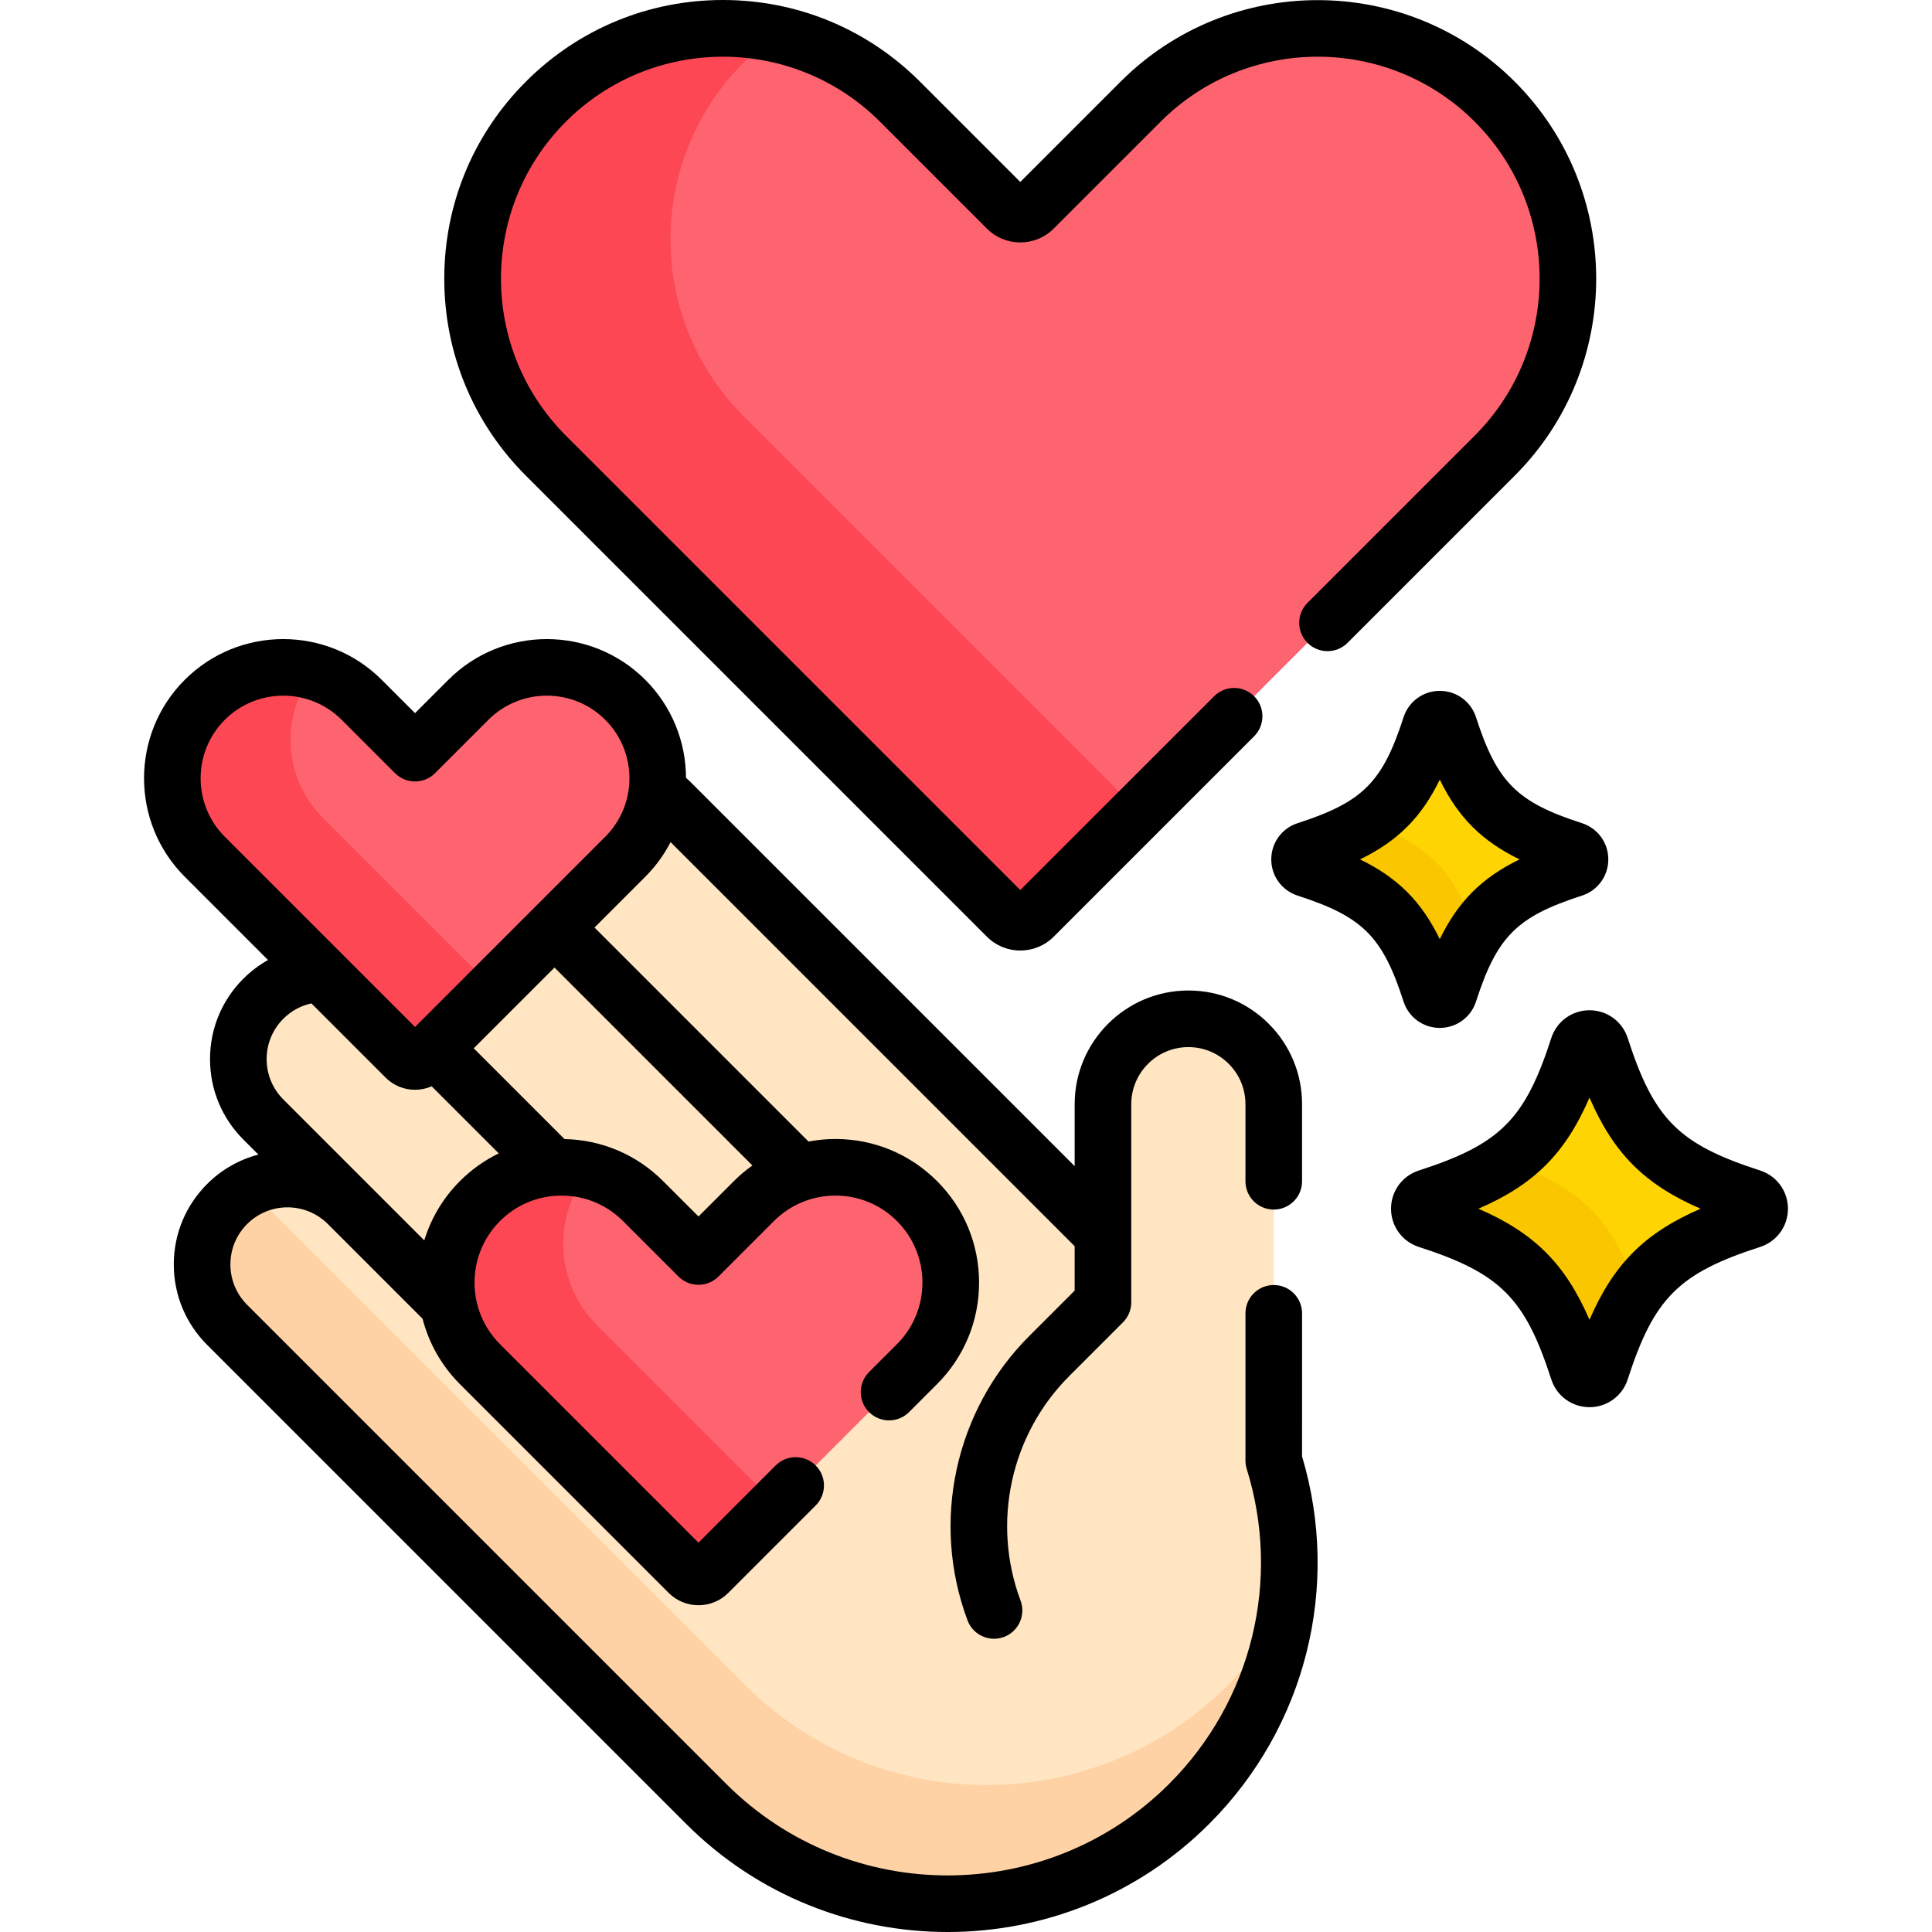
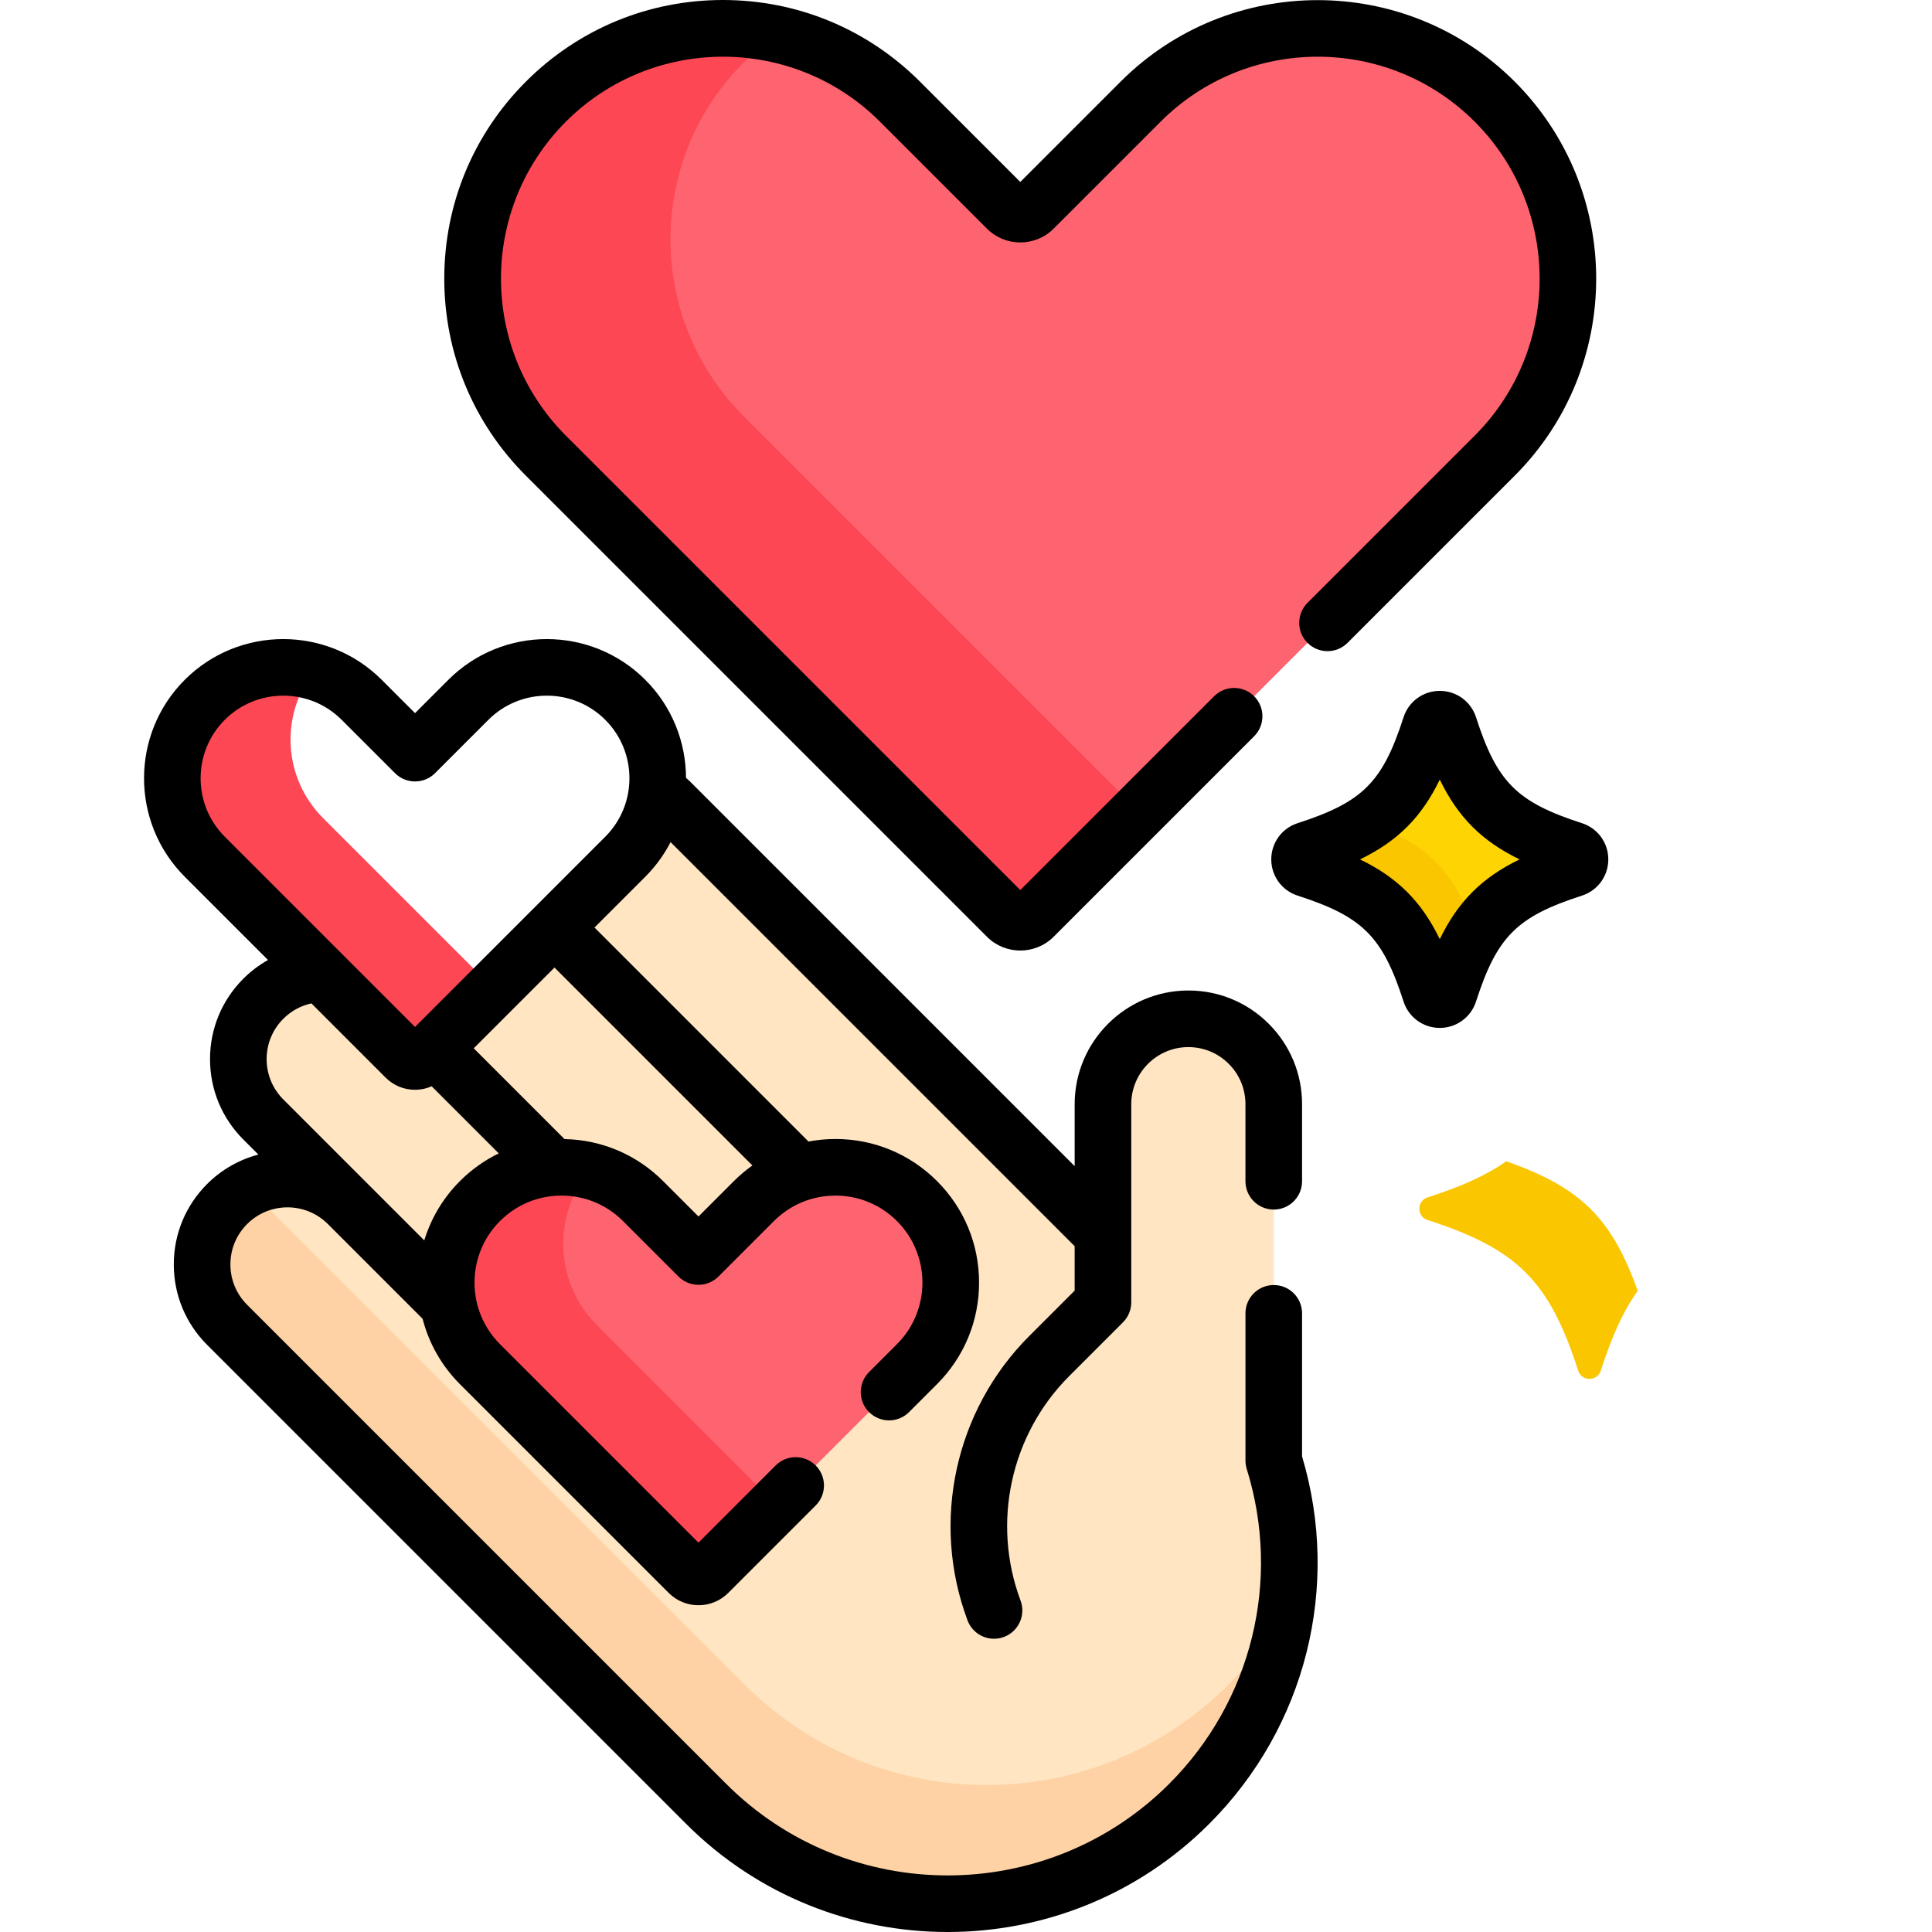
<svg xmlns="http://www.w3.org/2000/svg" id="Capa_1" enable-background="new 0 0 512 512" height="512" viewBox="0 0 512 512" width="512">
  <g>
    <g>
      <path d="m379.096 192.372c-6.339 19.63-13.284 26.575-32.915 32.914-2.379.768-2.379 4.154 0 4.922 19.63 6.339 26.575 13.284 32.915 32.915.768 2.379 4.154 2.379 4.922 0 6.339-19.631 13.284-26.576 32.915-32.915 2.379-.768 2.379-4.154 0-4.922-19.63-6.339-26.575-13.284-32.915-32.914-.768-2.379-4.154-2.379-4.922 0z" fill="#fed402" />
    </g>
    <g>
      <g>
        <path d="m362.337 218.096c-4.227 2.788-9.45 5.025-16.156 7.19-2.379.768-2.379 4.154 0 4.922 19.63 6.339 26.576 13.284 32.915 32.915.768 2.379 4.154 2.379 4.922 0 2.136-6.614 4.342-11.783 7.078-15.979-5.748-16.474-12.457-23.282-28.759-29.048z" fill="#fac600" />
      </g>
    </g>
    <g>
-       <path d="m418.246 277.394c-7.693 23.822-16.121 32.25-39.943 39.943-2.888.932-2.888 5.041 0 5.973 23.822 7.693 32.25 16.121 39.943 39.943.932 2.888 5.041 2.888 5.973 0 7.693-23.822 16.121-32.25 39.943-39.943 2.888-.932 2.888-5.041 0-5.973-23.822-7.693-32.25-16.121-39.943-39.943-.933-2.888-5.041-2.888-5.973 0z" fill="#fed402" />
-     </g>
+       </g>
    <g>
      <g>
        <path d="m399.165 307.748c-5.342 3.792-12.046 6.742-20.863 9.589-2.888.932-2.888 5.041 0 5.973 23.822 7.693 32.25 16.121 39.943 39.943.932 2.888 5.041 2.888 5.973 0 2.9-8.979 5.905-15.769 9.798-21.159-6.934-19.368-15.184-27.444-34.851-34.346z" fill="#fac600" />
      </g>
    </g>
    <g>
      <g>
        <path d="m337.561 387.061v-94.438c0-12.499-10.133-22.632-22.632-22.632-12.499 0-22.632 10.133-22.632 22.632v34.524l-36.885-36.885-77.869-77.869c-1.066-1.066-2.215-1.997-3.422-2.806-.725 6.377-3.525 12.562-8.415 17.453l-53.23 53.23c-1.375 1.375-3.604 1.375-4.978 0l-22.206-22.206c-5.624.124-11.211 2.313-15.503 6.605-8.838 8.838-8.838 23.168 0 32.006l22.404 22.404c-8.838-8.838-23.168-8.838-32.006 0s-8.838 23.168 0 32.006l126.945 126.945c35.353 35.353 92.671 35.353 128.024 0 24.619-24.617 32.073-59.882 22.405-90.969z" fill="#ffe5c2" />
        <g>
          <g>
            <path d="m325.477 446.531c-35.353 35.353-92.671 35.353-128.024 0l-126.946-126.945c-1.531-1.531-2.779-3.235-3.779-5.038-2.366 1.089-4.591 2.583-6.54 4.532-8.838 8.838-8.838 23.168 0 32.006l126.945 126.945c35.353 35.353 92.671 35.353 128.024 0 14.62-14.62 23.176-32.999 25.704-52.026-4.036 7.362-9.148 14.29-15.384 20.526z" fill="#fed2a4" />
          </g>
        </g>
      </g>
      <g>
        <g>
          <path d="m396.111 26.932c-25.91-25.91-67.917-25.91-93.826 0l-28.36 28.359c-1.953 1.953-5.118 1.953-7.071 0l-28.359-28.36c-25.909-25.909-67.917-25.91-93.826 0-25.909 25.909-25.909 67.917 0 93.826l122.186 122.186c1.953 1.953 5.118 1.953 7.071 0l122.186-122.186c25.908-25.908 25.908-67.915-.001-93.825z" fill="#fe646f" />
        </g>
        <g>
          <g>
            <path d="m197.117 110.35c-25.909-25.909-25.909-67.917 0-93.826 2.781-2.781 5.757-5.245 8.87-7.43-21.394-4.738-44.675 1.196-61.318 17.838-25.909 25.909-25.909 67.917 0 93.826l122.186 122.186c1.953 1.953 5.118 1.953 7.071 0l27.893-27.893z" fill="#fd4755" />
          </g>
        </g>
      </g>
      <g>
        <path d="m243.016 318.295c-11.935-11.935-31.284-11.935-43.219 0l-14.692 14.692-14.692-14.692c-11.934-11.935-31.284-11.935-43.219 0-11.934 11.935-11.934 31.284 0 43.219l55.323 55.323c1.429 1.429 3.745 1.429 5.174 0l55.323-55.323c11.936-11.935 11.936-31.284.002-43.219z" fill="#fe646f" />
      </g>
      <g>
        <g>
          <path d="m158.22 351.215c-11.211-11.211-11.889-28.965-2.036-40.969-10.055-2.492-21.129.19-28.989 8.049-11.934 11.935-11.934 31.284 0 43.219l55.323 55.323c1.429 1.429 3.745 1.429 5.174 0l18.075-18.075z" fill="#fd4755" />
        </g>
      </g>
      <g>
-         <path d="m165.706 185.457c-11.483-11.483-30.1-11.483-41.583 0l-14.136 14.136-14.136-14.136c-11.483-11.483-30.1-11.483-41.583 0-11.483 11.483-11.483 30.1 0 41.583l53.23 53.23c1.375 1.375 3.604 1.375 4.978 0l53.23-53.23c11.483-11.482 11.483-30.1 0-41.583z" fill="#fe646f" />
-       </g>
+         </g>
      <g>
        <g>
          <path d="m85.604 216.785c-10.597-10.597-11.406-27.267-2.443-38.802-9.934-2.837-21.069-.349-28.892 7.474-11.483 11.483-11.483 30.1 0 41.583l53.23 53.23c1.375 1.375 3.604 1.375 4.978 0l18.307-18.307z" fill="#fd4755" />
        </g>
      </g>
    </g>
    <g>
      <path d="m381.558 272.408c4.393-.001 8.25-2.807 9.597-6.98 5.574-17.26 10.823-22.509 28.083-28.082 4.175-1.349 6.979-5.205 6.979-9.598s-2.805-8.249-6.98-9.598c-17.259-5.573-22.508-10.822-28.082-28.083-1.348-4.174-5.205-6.979-9.597-6.979 0 0 0 0-.001 0-4.392 0-8.249 2.805-9.598 6.979v.001c-5.573 17.26-10.822 22.509-28.083 28.083-4.175 1.349-6.979 5.205-6.979 9.598s2.805 8.249 6.98 9.598c17.26 5.574 22.509 10.822 28.082 28.082 1.348 4.175 5.206 6.979 9.599 6.979zm-21.141-44.66c9.999-4.864 16.276-11.142 21.14-21.141 4.865 9.999 11.142 16.276 21.14 21.141-9.997 4.864-16.275 11.143-21.14 21.141-4.864-9.999-11.142-16.277-21.14-21.141z" />
-       <path d="m466.466 310.2c-21.579-6.97-28.142-13.532-35.11-35.11-1.421-4.403-5.49-7.362-10.124-7.362s-8.702 2.959-10.124 7.362v-.001c-6.968 21.579-13.531 28.142-35.111 35.111-4.402 1.422-7.36 5.49-7.36 10.123s2.958 8.701 7.361 10.123c21.58 6.97 28.143 13.532 35.111 35.11 1.421 4.403 5.49 7.362 10.124 7.362s8.702-2.959 10.124-7.361c6.968-21.579 13.531-28.142 35.111-35.111 4.402-1.422 7.36-5.49 7.36-10.123s-2.959-8.701-7.362-10.123zm-45.234 39.559c-6.408-14.799-14.636-23.027-29.436-29.436 14.8-6.408 23.028-14.637 29.436-29.436 6.408 14.799 14.636 23.027 29.436 29.436-14.8 6.408-23.028 14.637-29.436 29.436z" />
      <path d="m261.551 248.248c2.437 2.437 5.637 3.654 8.838 3.654s6.402-1.218 8.839-3.654l53.131-53.131c2.929-2.93 2.929-7.678 0-10.607-2.929-2.928-7.678-2.928-10.606 0l-51.363 51.363-120.419-120.418c-22.943-22.943-22.943-60.276 0-83.22 22.945-22.944 60.276-22.943 83.22 0l28.361 28.361c4.873 4.871 12.803 4.871 17.676-.002l28.359-28.359c22.945-22.946 60.276-22.943 83.22.001 22.943 22.943 22.943 60.275 0 83.219l-44.306 44.306c-2.929 2.93-2.929 7.678 0 10.607 2.928 2.927 7.677 2.929 10.606 0l44.306-44.307c28.792-28.792 28.792-75.641 0-104.434-28.792-28.79-75.641-28.791-104.433.001l-26.592 26.592-26.592-26.593c-13.946-13.946-32.49-21.627-52.215-21.627s-38.269 7.682-52.216 21.629c-13.948 13.947-21.629 32.492-21.629 52.217s7.681 38.269 21.629 52.217z" />
      <path d="m345.061 348.046c0-4.143-3.358-7.5-7.5-7.5s-7.5 3.357-7.5 7.5v39.016c0 .755.114 1.506.338 2.228 9.203 29.591 1.331 61.563-20.545 83.438-.008.008-.026.024-.026.024-32.374 32.348-85.028 32.341-117.392-.024l-126.945-126.946c-2.858-2.857-4.432-6.657-4.432-10.699s1.574-7.842 4.432-10.699c5.898-5.9 15.498-5.901 21.399 0l25.095 25.095c1.641 6.356 4.938 12.37 9.906 17.338l55.324 55.323c2.175 2.175 5.033 3.263 7.89 3.263s5.715-1.088 7.89-3.263l23.171-23.171c2.929-2.93 2.929-7.678 0-10.607-2.929-2.928-7.678-2.928-10.606 0l-20.455 20.455-52.607-52.606c-8.991-8.992-8.991-23.621 0-32.613 4.355-4.355 10.146-6.754 16.306-6.754s11.951 2.398 16.306 6.754l14.692 14.692c1.406 1.407 3.314 2.197 5.303 2.197s3.897-.79 5.303-2.197l14.692-14.692c4.355-4.355 10.146-6.754 16.306-6.754 6.159 0 11.95 2.398 16.306 6.755 8.991 8.991 8.991 23.62 0 32.611l-7.404 7.403c-2.929 2.929-2.929 7.678 0 10.606 2.929 2.93 7.678 2.929 10.607.001l7.404-7.403c7.189-7.189 11.147-16.747 11.147-26.913s-3.958-19.724-11.147-26.912c-7.188-7.189-16.746-11.148-26.912-11.148-2.425 0-4.813.232-7.145.672l-56.713-56.712 13.46-13.46c2.767-2.767 4.997-5.871 6.7-9.177l107.089 107.088v11.767l-12.051 12.051c-19.685 19.686-26.099 49.258-16.339 75.339 1.127 3.014 3.987 4.874 7.025 4.874.873 0 1.762-.153 2.627-.478 3.879-1.452 5.848-5.773 4.396-9.653-7.705-20.591-2.643-43.936 12.897-59.476l14.248-14.247c1.407-1.407 2.197-3.314 2.197-5.304v-52.504c0-8.344 6.788-15.132 15.132-15.132 4.042 0 7.842 1.574 10.7 4.432s4.432 6.658 4.432 10.7v20.422c0 4.143 3.358 7.5 7.5 7.5s7.5-3.357 7.5-7.5v-20.422c0-8.048-3.134-15.615-8.825-21.307-5.691-5.69-13.258-8.825-21.306-8.825-16.615 0-30.132 13.517-30.132 30.132v16.417l-101.951-101.95c-.337-.337-.699-.638-1.049-.957-.029-9.412-3.624-18.814-10.789-25.979 0-.001 0-.001 0-.001-14.389-14.387-37.801-14.387-52.189 0l-8.833 8.833-8.833-8.833c-14.389-14.387-37.801-14.388-52.19.001s-14.389 37.801 0 52.19l22.06 22.06c-2.365 1.332-4.567 2.989-6.539 4.961-5.691 5.691-8.826 13.258-8.826 21.307s3.134 15.615 8.826 21.307l3.991 3.991c-4.983 1.311-9.694 3.908-13.593 7.806-5.691 5.691-8.826 13.258-8.826 21.307s3.134 15.615 8.826 21.307l126.945 126.945c19.111 19.108 44.213 28.664 69.316 28.664 25.097 0 50.194-9.552 69.303-28.654.004-.004.008-.007.012-.011 25.555-25.555 34.925-62.774 24.601-97.39zm-145.67-39.186c-1.726 1.23-3.368 2.603-4.897 4.132l-9.389 9.389-9.389-9.389c-7.001-7.002-16.252-10.929-26.121-11.129l-24.052-24.053 21.399-21.399zm-139.82-87.122c-8.54-8.541-8.54-22.438 0-30.978 4.271-4.271 9.879-6.405 15.489-6.405 5.608 0 11.219 2.136 15.488 6.405l14.136 14.136c2.929 2.928 7.678 2.928 10.606 0l14.136-14.136c8.54-8.541 22.437-8.54 30.977-.001 8.54 8.541 8.54 22.438 0 30.978l-50.416 50.416zm15.522 48.235c2.071-2.07 4.639-3.456 7.432-4.068l19.669 19.669c2.082 2.082 4.849 3.229 7.793 3.229 1.544 0 3.036-.323 4.41-.923l17.777 17.778c-3.763 1.831-7.237 4.29-10.283 7.336-4.546 4.546-7.693 9.967-9.453 15.725l-37.345-37.345c-2.858-2.857-4.432-6.657-4.432-10.699s1.574-7.844 4.432-10.702z" />
    </g>
  </g>
</svg>